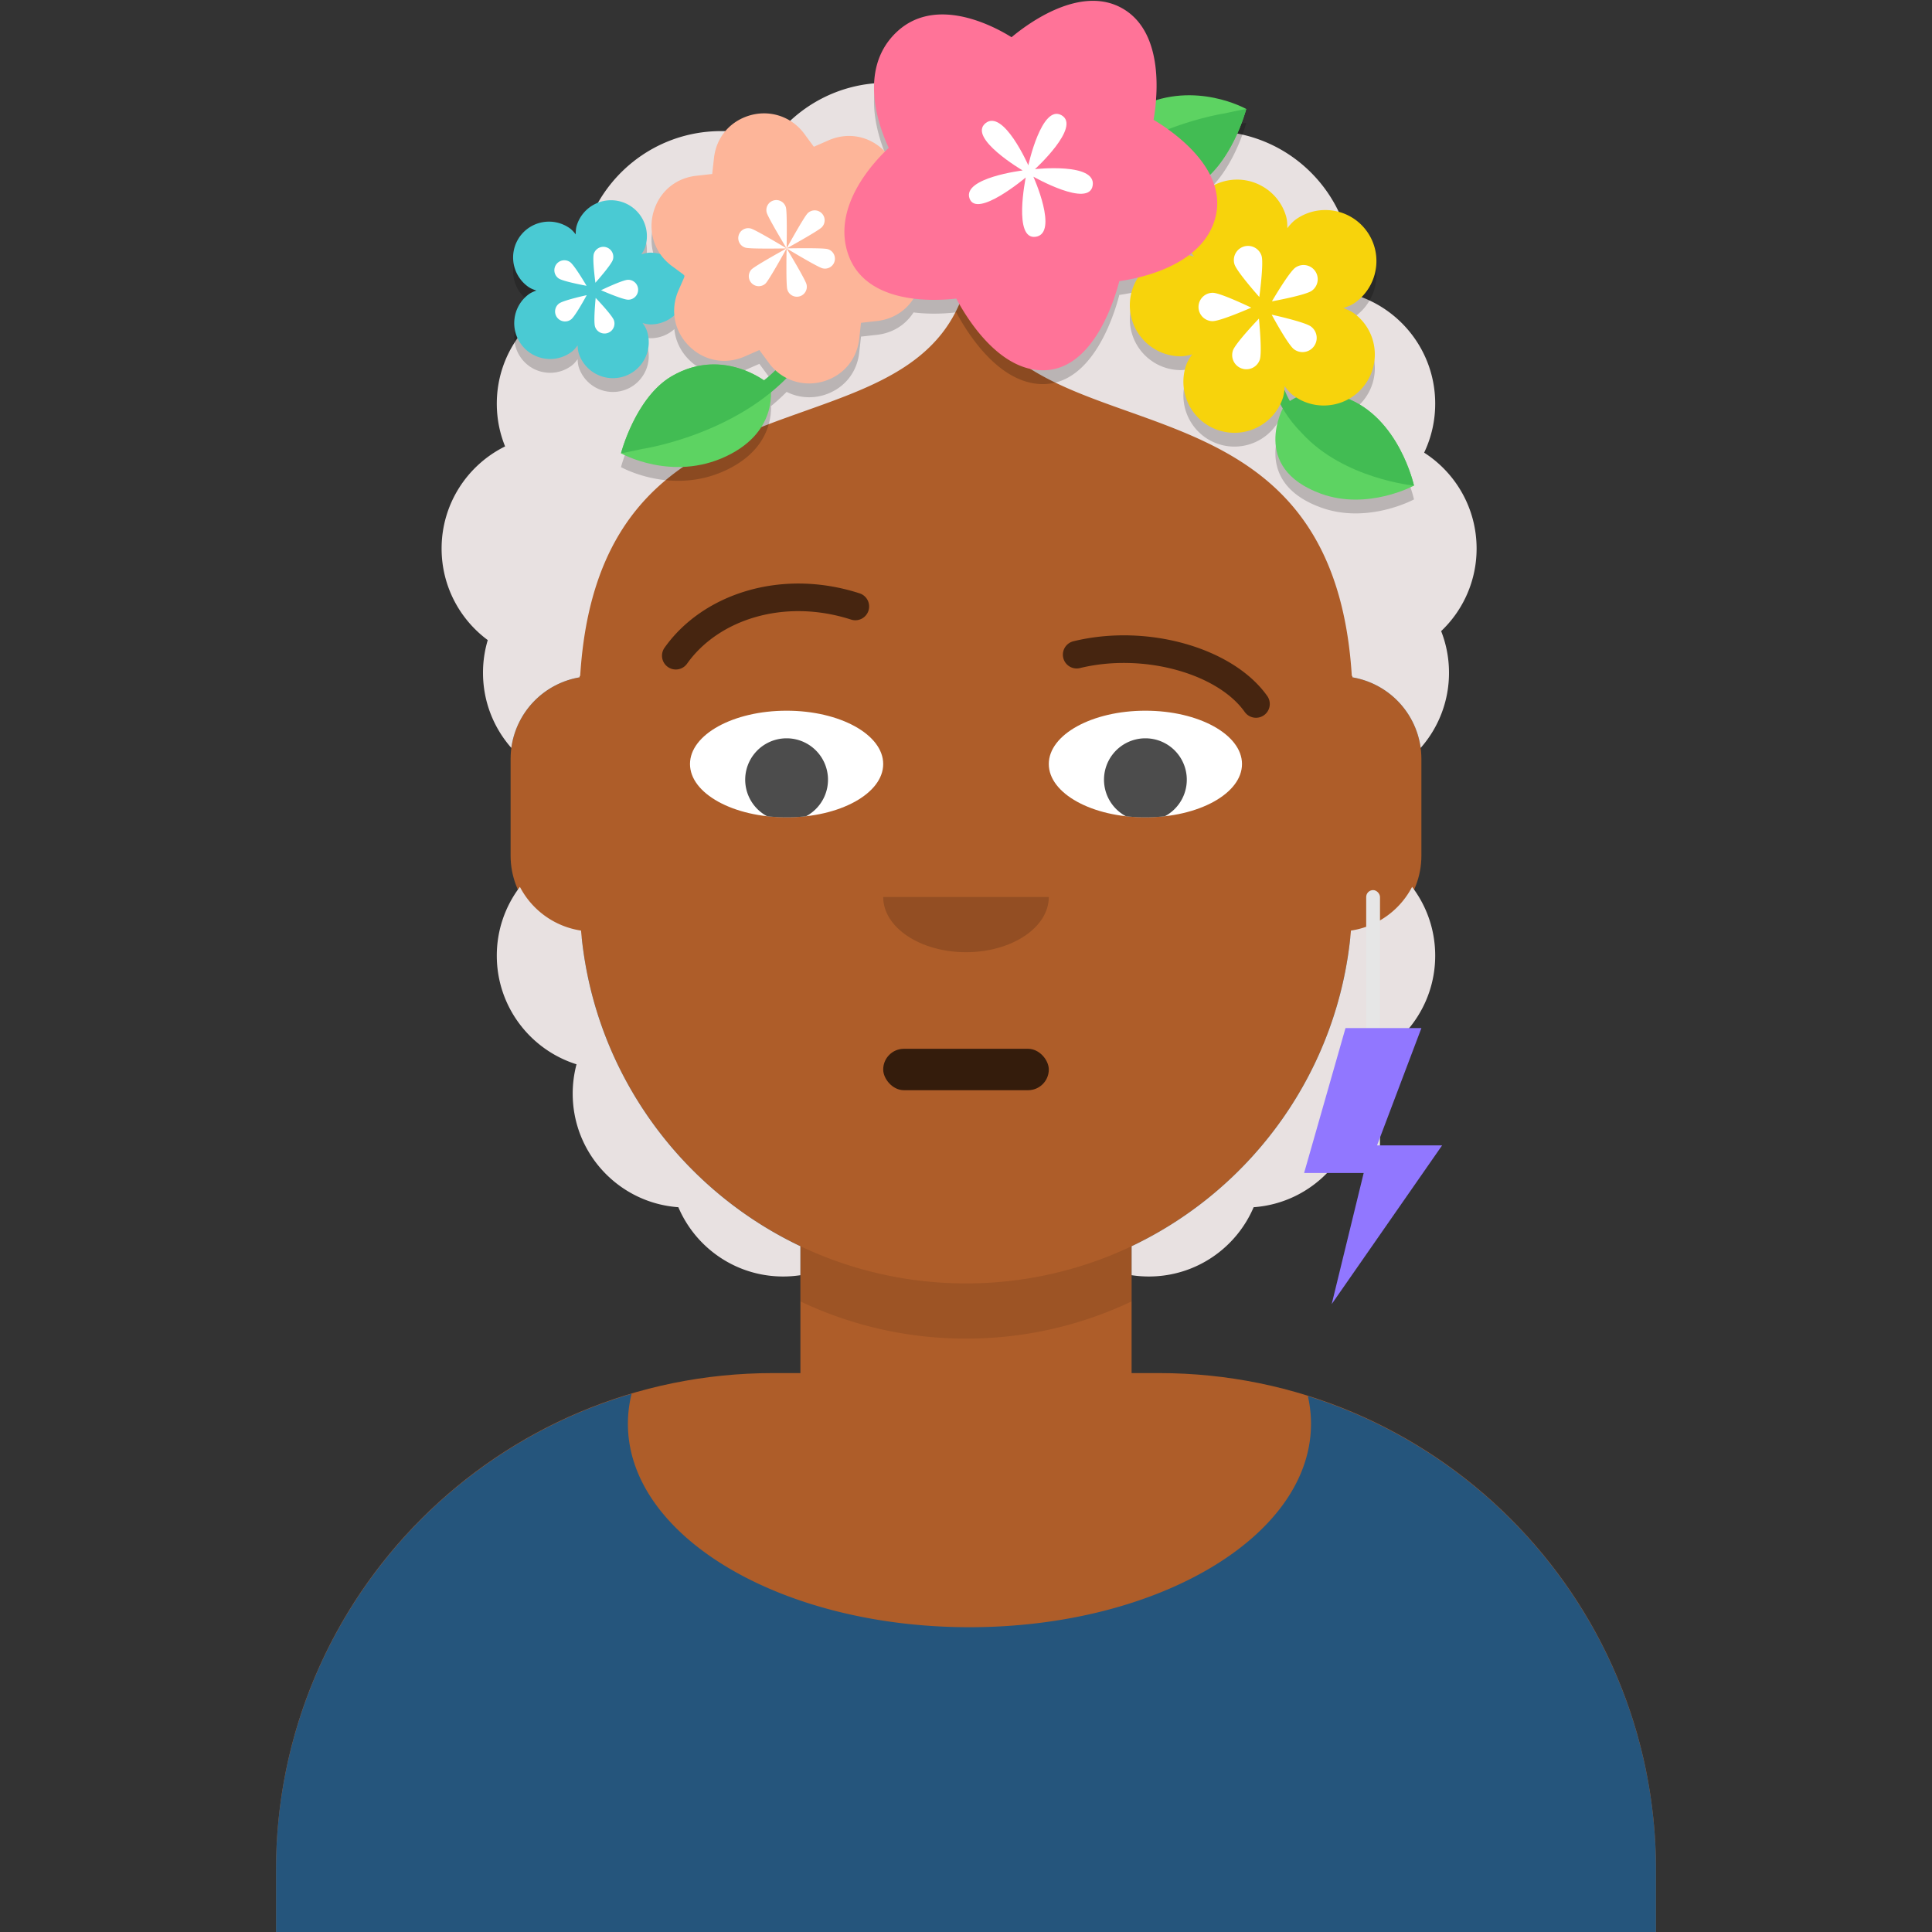
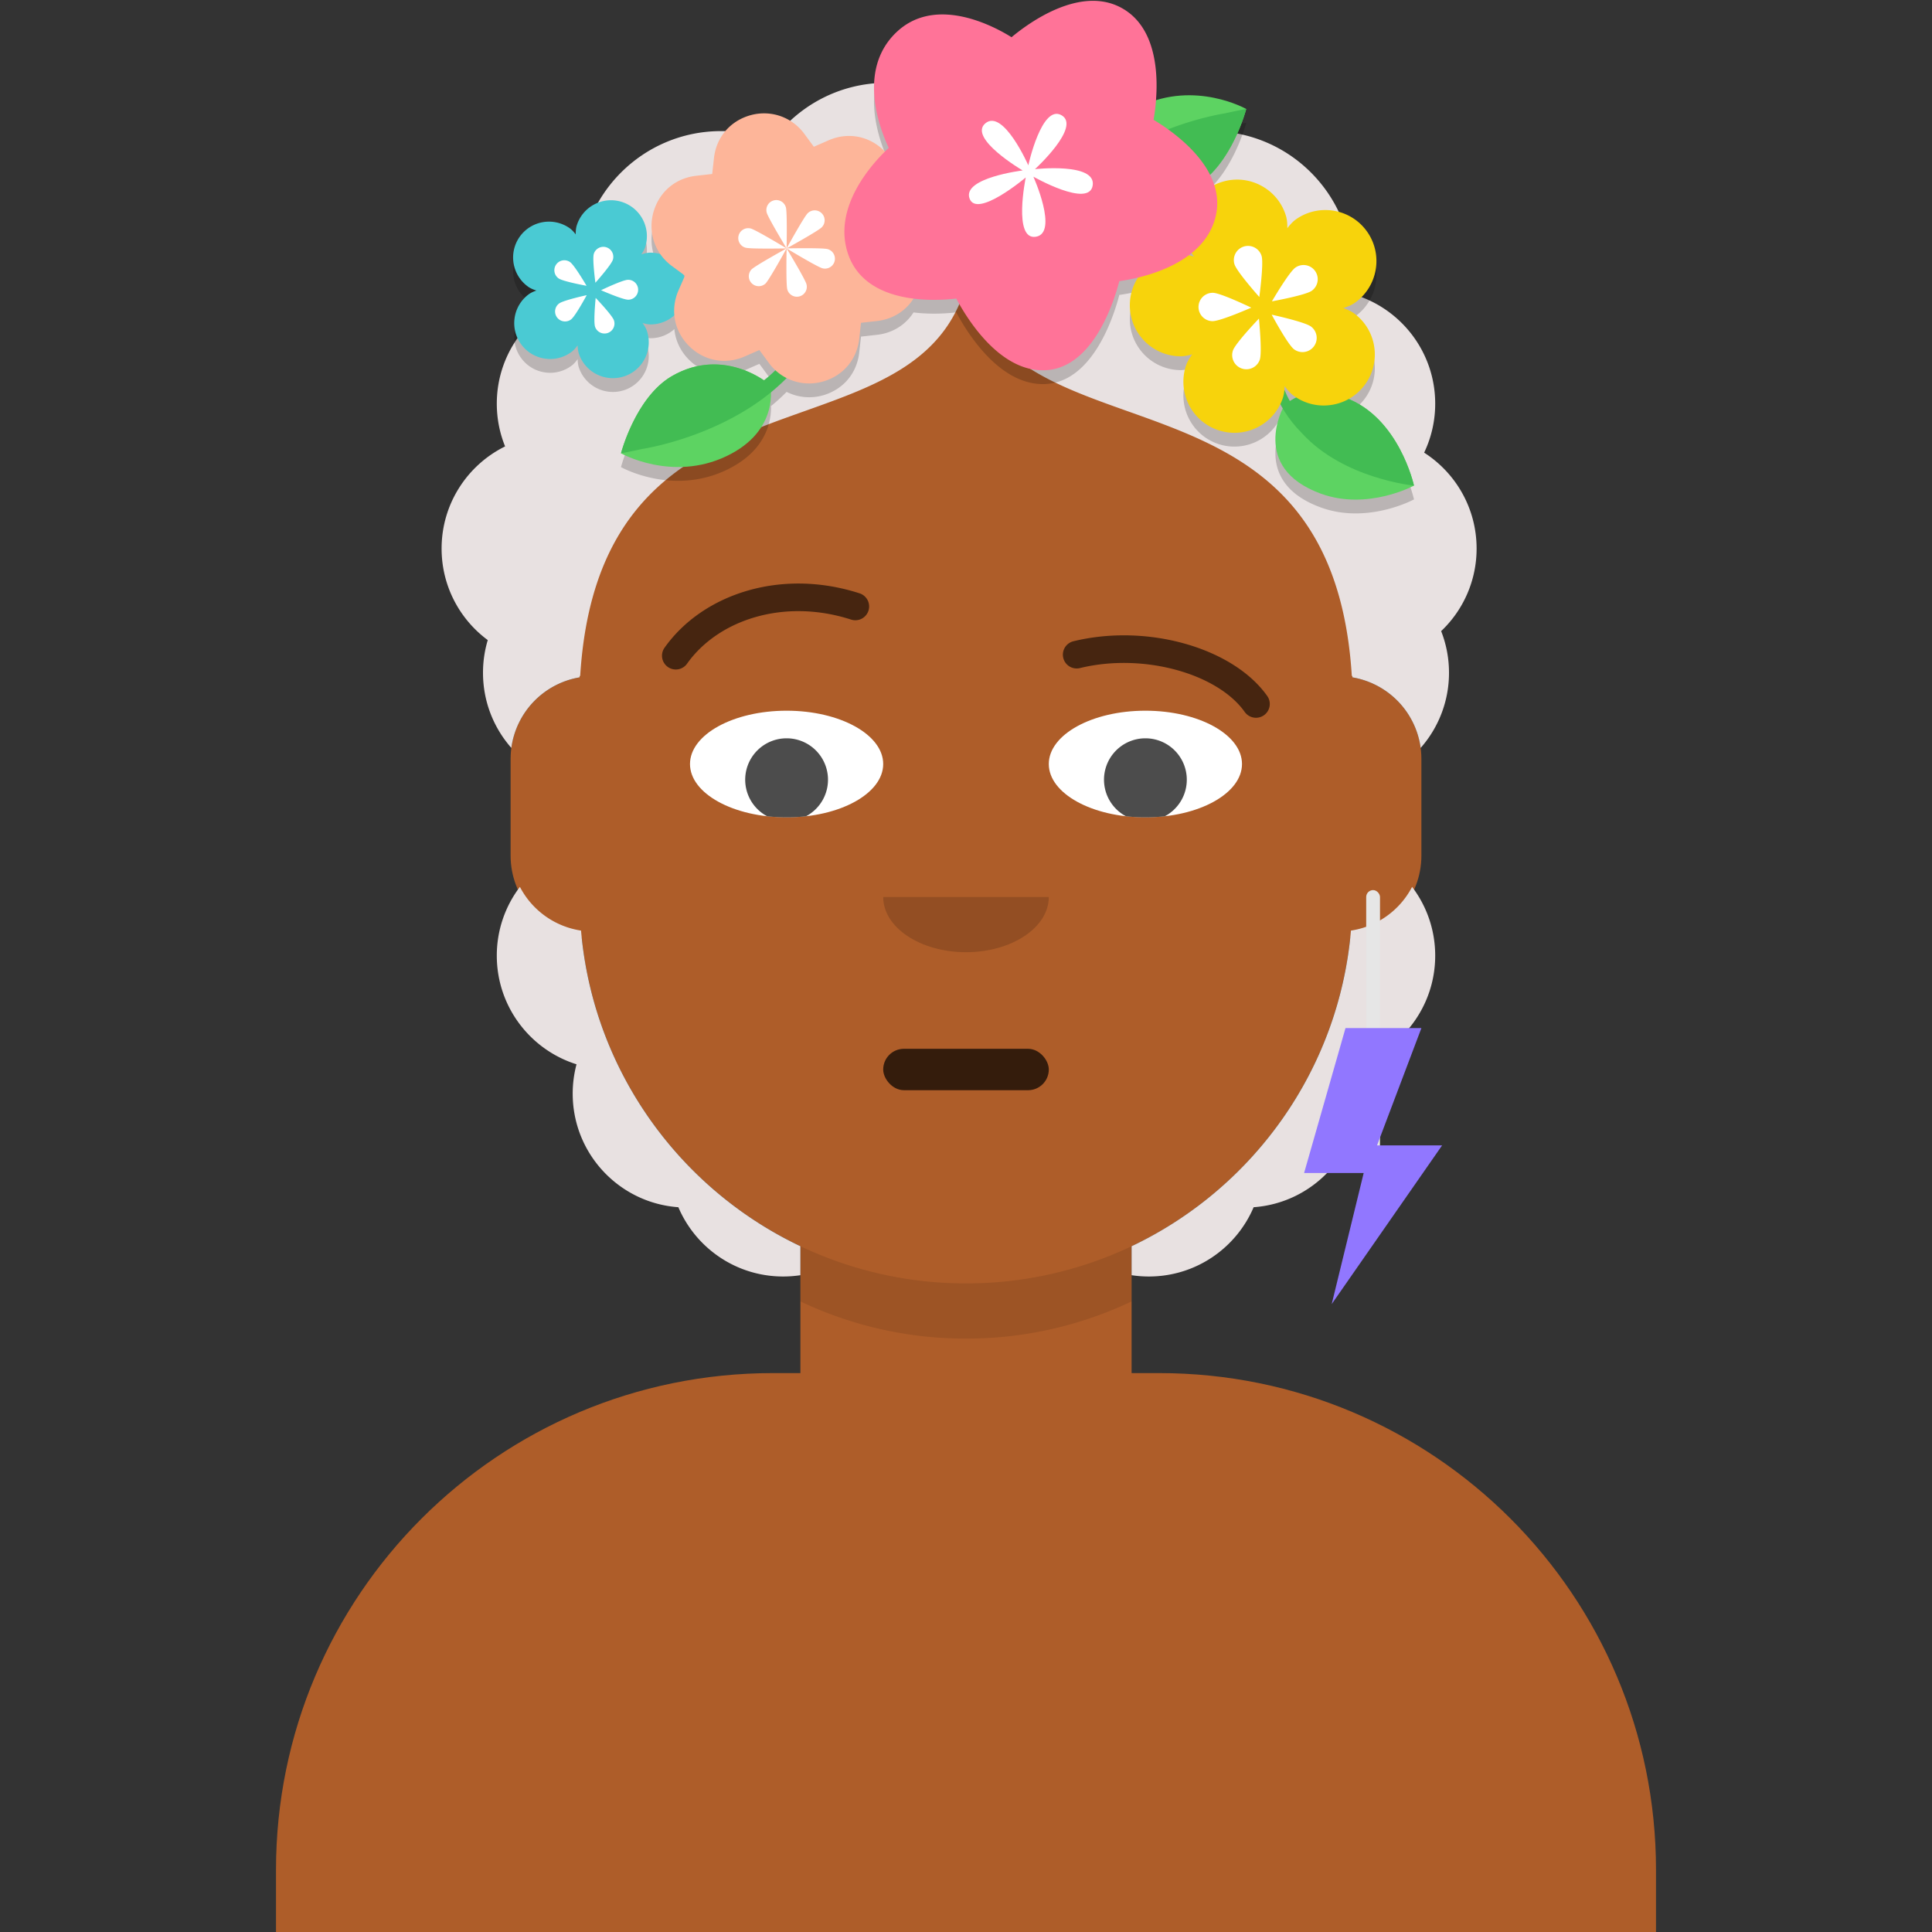
<svg xmlns="http://www.w3.org/2000/svg" viewBox="0 0 280 280" fill="none">
  <rect x="0" y="0" width="280" height="280" fill="#333333" stroke="none" />
  <g transform="translate(40, 36)">
    <path d="M100 0C69.072 0 44 25.072 44 56v6.166c-5.675.952-10 5.888-10 11.834v14c0 6.052 4.48 11.058 10.305 11.881 2.067 19.806 14.458 36.541 31.695 44.73V163h-4c-39.764 0-72 32.236-72 72v9h200v-9c0-39.764-32.236-72-72-72h-4v-18.389c17.237-8.189 29.628-24.924 31.695-44.73C161.52 99.058 166 94.052 166 88V74c0-5.946-4.325-10.882-10-11.834V56c0-30.928-25.072-56-56-56z" fill="#AE5D29" />
    <path d="M76 144.611v8A55.79 55.79 0 00100 158a55.789 55.789 0 0024-5.389v-8A55.789 55.789 0 01100 150a55.79 55.79 0 01-24-5.389z" fill="#000" fill-opacity=".1" />
  </g>
  <g transform="translate(8, 170)">
-     <path d="M132.5 65.828c27.338 0 49.5-13.199 49.5-29.48 0-1.363-.155-2.704-.456-4.017C210.784 41.487 232 68.791 232 101.052V110H32v-8.948c0-32.655 21.739-60.232 51.534-69.05A18.001 18.001 0 0083 36.348c0 16.281 22.162 29.48 49.5 29.48z" fill="#25557C" />
-   </g>
+     </g>
  <g transform="translate(86, 134)">
    <rect x="42" y="18" width="24" height="6" rx="3" fill="#000" fill-opacity=".7" />
  </g>
  <g transform="translate(112, 122)">
    <path fill-rule="evenodd" clip-rule="evenodd" d="M16 8c0 4.418 5.373 8 12 8s12-3.582 12-8" fill="#000" fill-opacity=".16" />
  </g>
  <g transform="translate(84, 90)">
    <path d="M44 20.727c0 4.268-6.268 7.727-14 7.727s-14-3.46-14-7.727S22.268 13 30 13s14 3.46 14 7.727zm52 0c0 4.268-6.268 7.727-14 7.727s-14-3.46-14-7.727S74.268 13 82 13s14 3.46 14 7.727z" fill="#fff" />
    <path d="M32.82 28.297c-.91.103-1.854.157-2.82.157-.966 0-1.91-.054-2.82-.157a6 6 0 115.64 0zm52 0c-.91.103-1.854.157-2.82.157-.966 0-1.91-.054-2.82-.157a6 6 0 115.64 0z" fill="#000" fill-opacity=".7" />
  </g>
  <g transform="translate(84, 82)">
    <path d="M15.591 14.162c4.496-6.326 14.012-9.509 23.756-6.366a2 2 0 101.228-3.807c-11.408-3.68-22.74.11-28.244 7.856a2 2 0 103.26 2.317zm80.786 6.996c-3.914-5.509-14.647-8.598-23.892-6.328a2 2 0 01-.954-3.884c10.736-2.637 23.165.94 28.107 7.895a2 2 0 11-3.26 2.317z" fill="#000" fill-opacity=".6" />
  </g>
  <g transform="translate(7, 0)">
    <path d="M77 98.166v-.23l.083.064c1.69-27.447 17.839-33.192 32.509-38.41 10.529-3.746 20.296-7.22 23.408-18.254 3.112 11.034 12.879 14.508 23.408 18.254 14.67 5.218 30.819 10.963 32.509 38.41l.083-.064v.23a12.008 12.008 0 019.893 10.227A16.433 16.433 0 00203 97.5c0-2.13-.404-4.166-1.138-6.035A16.453 16.453 0 00207 79.5c0-5.836-3.03-10.964-7.602-13.898A16.44 16.44 0 00201 58.5c0-7.635-5.185-14.059-12.227-15.941.15-.998.227-2.02.227-3.059 0-11.322-9.178-20.5-20.5-20.5-2.629 0-5.143.495-7.453 1.397C157.317 15.306 151.295 12 144.5 12c-4.262 0-8.221 1.3-11.5 3.527A20.405 20.405 0 00121.5 12c-6.795 0-12.817 3.306-16.547 8.397A20.452 20.452 0 0097.5 19C86.178 19 77 28.178 77 39.5c0 1.04.077 2.06.227 3.059C70.186 44.442 65 50.865 65 58.5c0 2.192.427 4.284 1.203 6.197C60.75 67.39 57 73.007 57 79.5c0 5.438 2.63 10.261 6.689 13.267A16.504 16.504 0 0063 97.5c0 4.175 1.55 7.987 4.107 10.893A12.009 12.009 0 0177 98.166zm.209 36.701a12.01 12.01 0 01-8.86-6.334A16.43 16.43 0 0065 138.5c0 7.389 4.858 13.644 11.554 15.746A16.523 16.523 0 0076 158.5c0 8.713 6.754 15.849 15.312 16.458C93.825 180.861 99.679 185 106.5 185c.85 0 1.685-.064 2.5-.188v-4.201c-17.53-8.328-30.048-25.496-31.791-45.744zM157 180.611v4.201c.815.124 1.65.188 2.5.188 6.821 0 12.675-4.139 15.188-10.042 8.558-.609 15.312-7.745 15.312-16.458 0-1.471-.192-2.897-.554-4.254C196.142 152.144 201 145.889 201 138.5c0-3.744-1.247-7.198-3.349-9.967a12.012 12.012 0 01-8.86 6.334c-1.743 20.248-14.26 37.416-31.791 45.744z" fill="#E8E1E1" />
    <path fill-rule="evenodd" clip-rule="evenodd" d="M170.125 28.357a7.381 7.381 0 00-1.14.454c-.164-.507-.37-1-.61-1.478 3.712-3.638 5.24-9.539 5.24-9.539s-1.153.204-3.098.634c-.264.038-3.78.6-8.233 2.314a29.96 29.96 0 00-2.099-1.38c.514-2.934 1.673-12.561-4.468-16.116-6.105-3.534-13.793 2.204-16.115 4.148a24.905 24.905 0 00-.704-.423c-3.066-1.775-10.768-5.351-16.048-.235-5.645 5.468-2.312 14.003-1.045 16.698-.163.152-.35.33-.555.534a4.466 4.466 0 00-.108-.11c-2.166-2.166-5.255-2.75-8.062-1.522l-2.133.933-1.38-1.875c-1.923-2.608-5.24-3.612-8.283-2.546-2.692.943-4.49 3.207-4.809 6.054l-.26 2.313-2.313.26c-2.847.319-5.11 2.117-6.054 4.81-.789 2.25-.462 4.65.832 6.525a5.18 5.18 0 00-1.493-.192c-.373.007-.794.099-1.242.25.269-.39.473-.768.582-1.124a5.207 5.207 0 00-3.452-6.494 5.169 5.169 0 00-3.962.382 5.164 5.164 0 00-2.532 3.07c-.11.36-.149.793-.143 1.268-.288-.378-.586-.696-.893-.91a5.206 5.206 0 00-7.242 1.276 5.206 5.206 0 001.277 7.243c.307.214.707.386 1.16.527-.447.157-.842.342-1.141.568a5.166 5.166 0 00-2.02 3.429 5.168 5.168 0 00.997 3.853 5.163 5.163 0 003.43 2.02 5.167 5.167 0 003.853-.997c.298-.224.584-.546.857-.932.012.473.07.9.19 1.252a5.206 5.206 0 006.61 3.225 5.172 5.172 0 002.561-1.93 5.196 5.196 0 00.663-4.68c-.122-.352-.339-.724-.62-1.103.452.135.876.212 1.248.206a5.176 5.176 0 003.365-1.317c.152 1.634.875 3.191 2.125 4.442 2.166 2.166 5.255 2.749 8.062 1.523l2.134-.934 1.38 1.875c.285.387.6.74.941 1.054a18.67 18.67 0 01-1.642 1.444 14.59 14.59 0 00-1.922-1.06c-2.603-1.227-6.829-2.194-11.419.456-.66.381-1.27.842-1.834 1.357C84.615 61.459 83 67.696 83 67.696s7.374 4.172 15.258.428c5.904-2.803 6.536-7.224 6.481-9.268a28.568 28.568 0 002.265-2.062 7.273 7.273 0 005.713.359c2.693-.945 4.49-3.208 4.809-6.055l.258-2.314 2.314-.26c2.253-.252 4.14-1.43 5.297-3.245 2.579.323 4.97.135 6.197-.01.993 1.88 3.83 6.712 7.888 9.061 1.67.967 3.375 1.413 5.071 1.325 6.905-.358 9.916-9.995 10.669-12.912a28.097 28.097 0 002.71-.517 7.358 7.358 0 00-1.185 3.886 7.368 7.368 0 001.334 4.363 7.396 7.396 0 005.936 3.164c.53.01 1.133-.1 1.777-.293-.401.54-.71 1.069-.883 1.57a7.395 7.395 0 00.943 6.66 7.36 7.36 0 003.645 2.746c3.569 1.229 7.446-.44 9.059-3.751.107.204.223.412.346.623-.716 1.471-3.806 8.955 5.533 12.354 6.765 2.462 13.449-1.147 13.492-1.17 0 0-2.065-9.478-9.458-12.551a7.377 7.377 0 002.289-2.005 7.355 7.355 0 001.418-5.483 7.35 7.35 0 00-2.874-4.88c-.425-.321-.987-.584-1.625-.808.645-.201 1.216-.445 1.652-.75 3.342-2.34 4.158-6.964 1.817-10.307-2.34-3.342-6.964-4.157-10.306-1.817-.436.306-.86.758-1.27 1.296.008-.676-.048-1.293-.204-1.803a7.35 7.35 0 00-3.603-4.37 7.355 7.355 0 00-5.638-.543zm-4.085 10.84a8.196 8.196 0 00-.731-.213c.134-.1.267-.203.397-.309.101.172.213.346.334.521zm14.353 20.081c.154.117.312.227.474.33a6.97 6.97 0 00-.925.522 13.626 13.626 0 01-.797-1.65 8.08 8.08 0 00.028-.528c.389.549.797 1.007 1.22 1.326zm-88.2-17.159a5.134 5.134 0 00-.123-.32l.199.147-.076.173z" fill="#000" fill-opacity=".2" />
    <path d="M179.032 58.94s-4.981 8.828 5.403 12.608c6.787 2.47 13.492-1.17 13.492-1.17s-2.159-9.908-9.963-12.748c-6.108-2.224-8.932 1.31-8.932 1.31z" fill="#5DD362" />
-     <path d="M197.926 70.377s-2.158-9.907-9.963-12.747c-4.072-1.483-6.7-.387-8.022.5-1.357-2.394-1.474-4.185-1.449-4.252.03-.293-.193-.526-.465-.625-.067-.025-.203-.074-.295-.032-.389.011-.671.365-.657.75-.006.226.347 4.535 4.626 8.828 6.048 6.61 16.225 7.578 16.225 7.578z" fill="#42BC53" />
+     <path d="M197.926 70.377s-2.158-9.907-9.963-12.747c-4.072-1.483-6.7-.387-8.022.5-1.357-2.394-1.474-4.185-1.449-4.252.03-.293-.193-.526-.465-.625-.067-.025-.203-.074-.295-.032-.389.011-.671.365-.657.75-.006.226.347 4.535 4.626 8.828 6.048 6.61 16.225 7.578 16.225 7.578" fill="#42BC53" />
    <path fill-rule="evenodd" clip-rule="evenodd" d="M166.222 26.99c5.283-3.05 7.393-11.196 7.393-11.196s-7.374-4.172-15.259-.428c-7.884 3.744-6.366 10.373-6.366 10.373s6.611 5.651 14.232 1.252z" fill="#5DD362" />
    <path fill-rule="evenodd" clip-rule="evenodd" d="M148 29.428c.05.087.1.174.237.21.423.333 1.092.293 1.425-.13 1.05-1.183 2.062-2.23 3.261-3.153 1.966 1.405 7.324 4.085 13.299.636 5.283-3.05 7.393-11.197 7.393-11.197s-1.153.204-3.098.634c-.533.077-14.378 2.297-22.361 11.87a.961.961 0 00-.156 1.13z" fill="#42BC53" />
    <path fill-rule="evenodd" clip-rule="evenodd" d="M90.392 54.5C85.11 57.55 83 65.696 83 65.696s7.374 4.172 15.258.428c7.885-3.743 6.367-10.373 6.367-10.373S98.013 50.1 90.392 54.5z" fill="#5DD362" />
    <path fill-rule="evenodd" clip-rule="evenodd" d="M108.615 52.062c-.05-.087-.1-.173-.237-.21-.423-.333-1.093-.292-1.426.13-1.049 1.184-2.061 2.23-3.26 3.153-1.966-1.405-7.324-4.085-13.3-.635C85.11 57.55 83 65.696 83 65.696s1.153-.203 3.098-.634c.533-.077 14.378-2.297 22.36-11.87a.96.96 0 00.157-1.13z" fill="#42BC53" />
    <path d="M68.575 49.956a5.168 5.168 0 01-.996-3.853 5.165 5.165 0 012.02-3.43c.298-.225.693-.41 1.141-.567-.453-.141-.854-.313-1.16-.527a5.206 5.206 0 01-1.278-7.243 5.206 5.206 0 017.242-1.276c.307.214.605.532.893.91-.005-.475.034-.909.144-1.267a5.164 5.164 0 012.531-3.07 5.169 5.169 0 013.962-.383 5.207 5.207 0 013.453 6.494c-.11.356-.314.735-.583 1.124.448-.151.87-.243 1.242-.25a5.206 5.206 0 015.29 5.11 5.177 5.177 0 01-.937 3.066 5.198 5.198 0 01-4.171 2.223c-.373.006-.797-.071-1.25-.206.282.38.5.75.621 1.103a5.196 5.196 0 01-.662 4.68 5.171 5.171 0 01-2.561 1.93 5.206 5.206 0 01-6.61-3.225c-.121-.352-.179-.779-.19-1.252-.274.386-.56.708-.857.932a5.166 5.166 0 01-3.854.997 5.163 5.163 0 01-3.43-2.02z" fill="#4ACAD3" />
    <path fill-rule="evenodd" clip-rule="evenodd" d="M81.822 37.64a1.444 1.444 0 10-2.763-.845c-.233.763.232 4.182.232 4.182s2.297-2.574 2.53-3.337zm2.242 5.797a1.444 1.444 0 10-.05-2.888c-.798.014-3.906 1.513-3.906 1.513s3.159 1.39 3.956 1.375zm-6.057-2.018s-1.738-2.98-2.392-3.438a1.444 1.444 0 10-1.657 2.366c.654.458 4.049 1.072 4.049 1.072zm3.073 6.838a1.444 1.444 0 00.895-1.836c-.26-.755-2.646-3.246-2.646-3.246s-.345 3.433-.086 4.187a1.445 1.445 0 001.837.895zm-5.32-1.96c.637-.48 2.27-3.52 2.27-3.52s-3.371.732-4.008 1.212a1.444 1.444 0 101.738 2.307z" fill="#fff" />
    <path d="M117.526 49.098l.258-2.314 2.314-.26c2.847-.319 5.11-2.116 6.054-4.81 1.066-3.042.065-6.359-2.547-8.281l-1.874-1.38.932-2.134c1.228-2.806.645-5.896-1.521-8.061-2.166-2.166-5.255-2.75-8.062-1.522l-2.133.933-1.38-1.875c-1.923-2.608-5.24-3.612-8.283-2.546-2.692.943-4.49 3.207-4.81 6.054l-.258 2.313-2.314.26c-2.847.319-5.11 2.117-6.054 4.81-.938 2.676-.299 5.56 1.668 7.528a7.7 7.7 0 00.878.753l1.874 1.38-.933 2.134c-1.226 2.807-.643 5.896 1.523 8.062 2.166 2.166 5.255 2.749 8.062 1.523l2.134-.934 1.38 1.875c1.917 2.61 5.24 3.612 8.283 2.547 2.692-.945 4.49-3.208 4.809-6.055z" fill="#FDB599" />
    <path fill-rule="evenodd" clip-rule="evenodd" d="M109.881 41.19a1.44 1.44 0 11-2.782.746C106.894 41.17 107 36 107 36s-2.493 4.529-3.055 5.091a1.441 1.441 0 01-2.037-2.036C102.471 38.492 107 36 107 36s-5.169.106-5.937-.1a1.44 1.44 0 01.746-2.782C102.577 33.325 107 36 107 36s-2.676-4.422-2.882-5.19a1.44 1.44 0 112.782-.746c.206.768.1 5.936.1 5.936s2.492-4.529 3.054-5.091a1.44 1.44 0 012.037 2.036C111.528 33.508 107 36 107 36s5.168-.106 5.936.1a1.44 1.44 0 11-.746 2.782C111.422 38.676 107 36 107 36s2.675 4.422 2.881 5.19z" fill="#fff" />
    <path d="M190.758 55.822a7.359 7.359 0 001.418-5.483 7.354 7.354 0 00-2.874-4.88c-.426-.321-.987-.584-1.625-.808.645-.201 1.216-.445 1.652-.75 3.342-2.34 4.158-6.964 1.817-10.307-2.34-3.342-6.964-4.157-10.306-1.817-.436.306-.86.758-1.271 1.296.009-.676-.047-1.293-.203-1.803a7.35 7.35 0 00-3.603-4.37 7.355 7.355 0 00-5.638-.543c-3.902 1.193-6.106 5.338-4.914 9.24.156.507.447 1.046.829 1.6-.637-.216-1.236-.346-1.767-.355-4.08-.071-7.456 3.19-7.528 7.27a7.368 7.368 0 001.334 4.363 7.396 7.396 0 005.936 3.164c.53.01 1.133-.1 1.777-.293-.401.54-.71 1.069-.883 1.57a7.395 7.395 0 00.943 6.66 7.357 7.357 0 003.645 2.746c3.858 1.329 8.077-.73 9.405-4.588.173-.502.255-1.109.271-1.782.389.549.797 1.007 1.22 1.326a7.351 7.351 0 005.483 1.418 7.348 7.348 0 004.882-2.874z" fill="#F7D30C" />
    <path fill-rule="evenodd" clip-rule="evenodd" d="M171.908 38.295a2.054 2.054 0 113.931-1.202c.331 1.086-.33 5.95-.33 5.95s-3.27-3.662-3.601-4.748zm-3.192 8.25a2.055 2.055 0 11.072-4.11c1.135.02 5.557 2.153 5.557 2.153s-4.494 1.977-5.629 1.957zm8.62-2.872s2.474-4.241 3.404-4.892a2.055 2.055 0 112.358 3.367c-.93.651-5.762 1.525-5.762 1.525zm-4.373 9.731a2.056 2.056 0 01-1.274-2.613c.369-1.073 3.765-4.62 3.765-4.62s.492 4.886.123 5.96a2.057 2.057 0 01-2.614 1.273zm7.57-2.79c-.907-.683-3.23-5.008-3.23-5.008s4.797 1.042 5.704 1.725a2.055 2.055 0 11-2.474 3.283z" fill="#fff" />
    <path d="M169.138 31.546c1.825-6.983-5.994-12.414-8.953-14.184.514-2.934 1.673-12.561-4.468-16.116-6.105-3.534-13.793 2.204-16.116 4.148a23.39 23.39 0 00-.703-.423c-3.066-1.775-10.768-5.351-16.048-.235-5.645 5.468-2.313 14.003-1.045 16.698-2.159 2.011-8.384 8.592-5.818 15.59.706 1.93 2.011 3.456 3.882 4.538 4.031 2.334 9.607 1.958 11.723 1.707.993 1.88 3.83 6.712 7.888 9.061 1.67.967 3.375 1.413 5.07 1.325 6.905-.358 9.917-9.995 10.67-12.912 2.861-.396 12.086-2.199 13.918-9.197z" fill="#FF7398" />
    <path fill-rule="evenodd" clip-rule="evenodd" d="M142.764 25.603s3.685 8.188.353 8.71c-3.334.521-1.46-8.591-1.46-8.591s-7.111 6.007-8.15 3.028c-1.039-2.979 7.701-4.047 7.701-4.047s-7.987-4.693-5.393-6.837c2.594-2.144 6.216 6.092 6.216 6.092s1.944-8.92 4.82-7.254c2.876 1.665-3.857 7.811-3.857 7.811s8.877-.99 8.369 2.352c-.505 3.342-8.599-1.264-8.599-1.264z" fill="#fff" />
    <rect x="191" y="129" width="2" height="39" rx="1" fill="#E6E6E6" />
    <path d="M202 166h-9.43l6.43-17h-11l-6 21h8.636L186 189l16-23z" fill="#9177FF" />
  </g>
</svg>